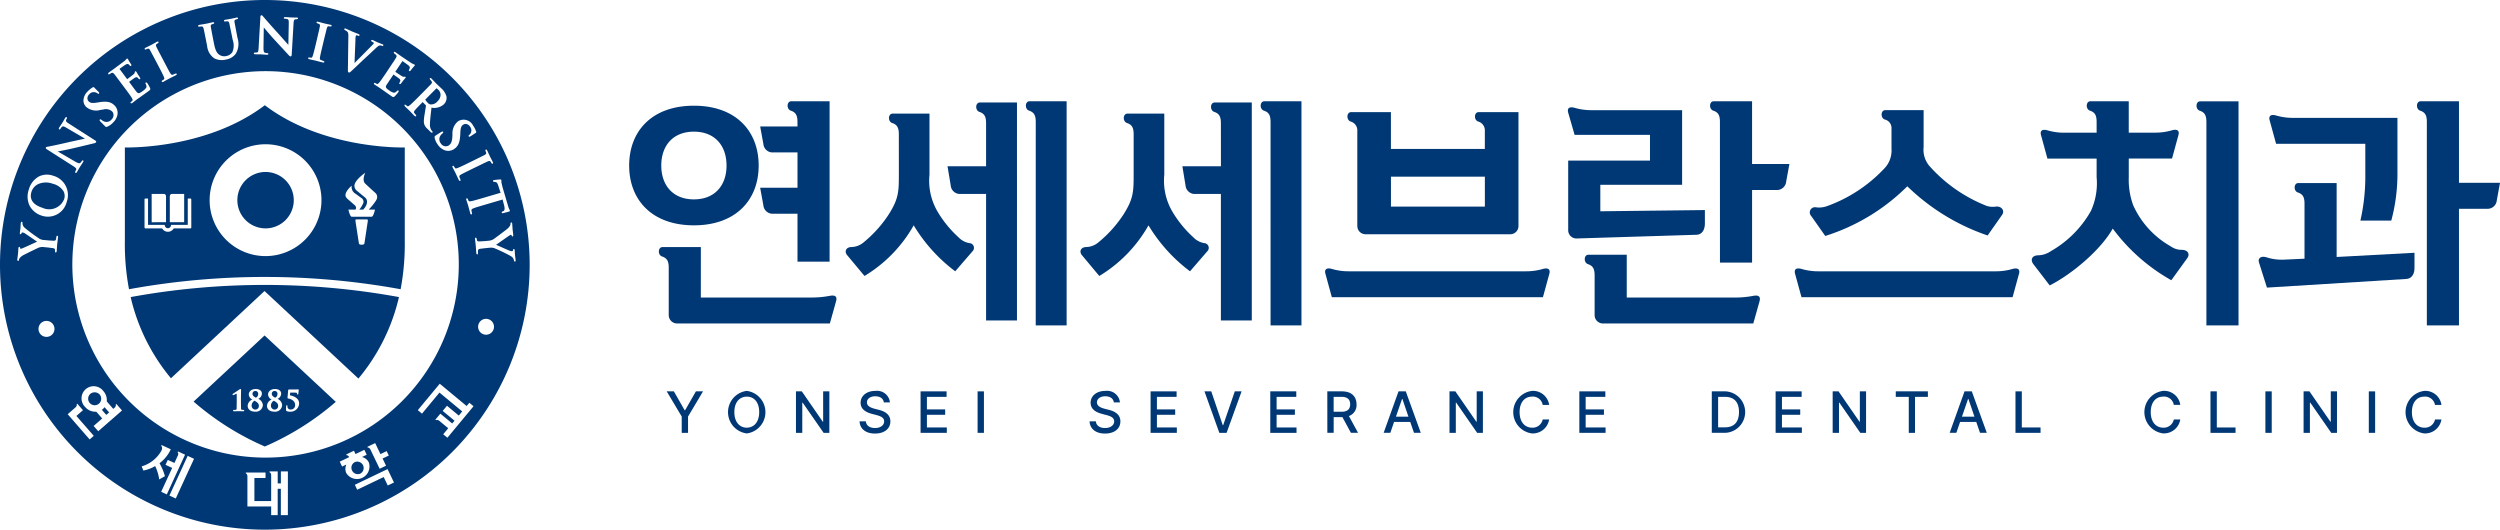
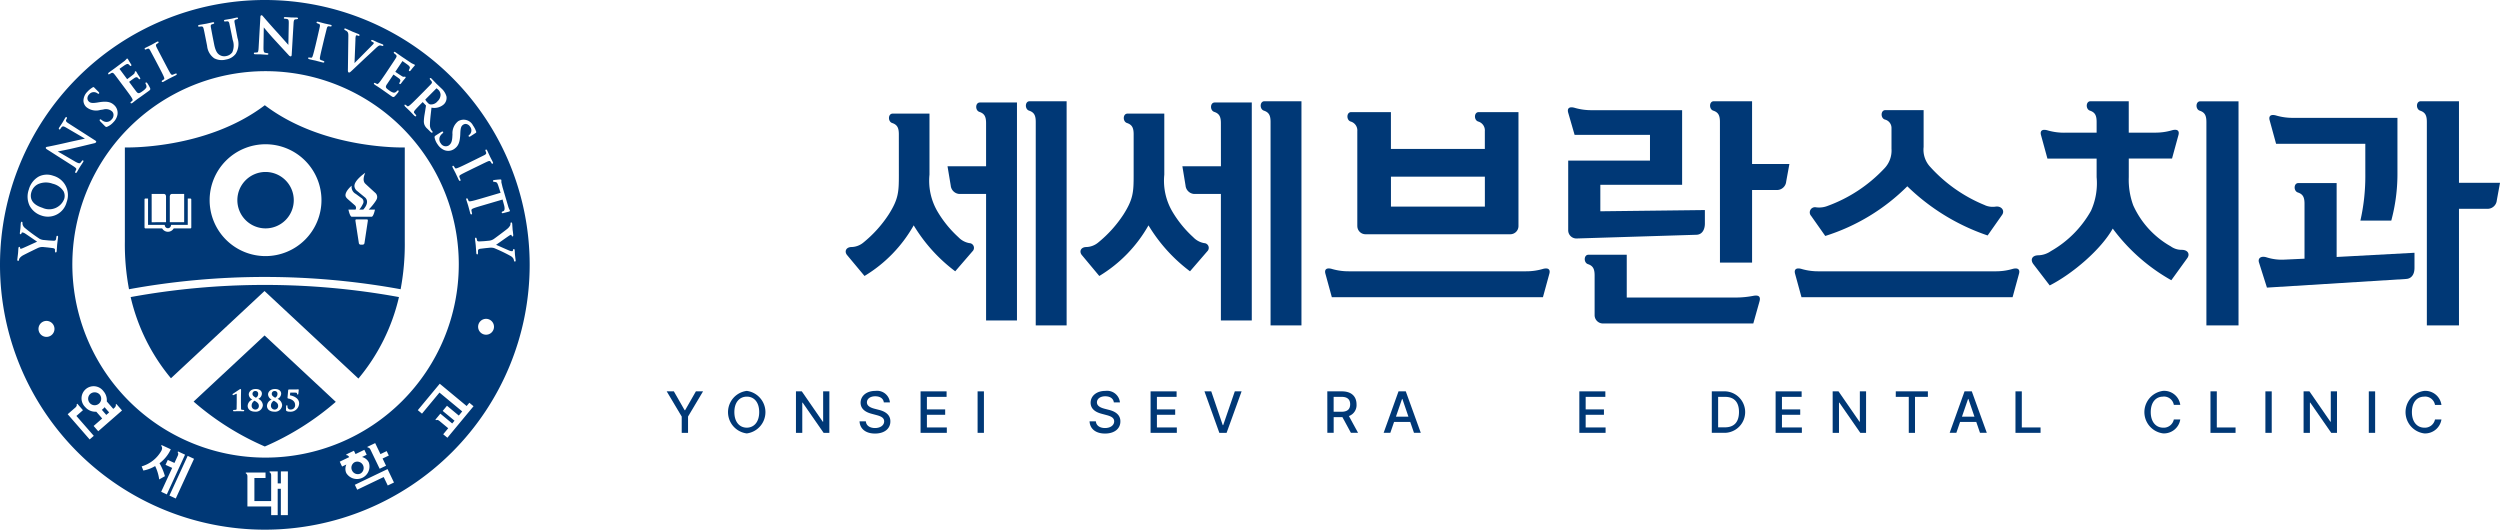
<svg xmlns="http://www.w3.org/2000/svg" width="320.956" height="68" viewBox="0 0 320.956 68">
  <g id="그룹_73516" data-name="그룹 73516" transform="translate(-160 -17)">
    <g id="그룹_73507" data-name="그룹 73507" transform="translate(-1 -0.16)">
-       <path id="패스_44106" data-name="패스 44106" d="M140.221,28.805c0-4.411,2.919-7.679,8.313-7.679s8.313,3.268,8.313,7.679-2.919,7.678-8.313,7.678-8.313-3.268-8.313-7.678m9.2,16.944h14.406a12,12,0,0,0,2.19-.222c.73-.127.92.159.761.729l-.793,2.825h-19.61A1.07,1.07,0,0,1,145.3,48V41.941c0-.825-.191-1.237-.857-1.459-.572-.191-.54-1.206.063-1.206h4.918Zm3.3-16.944c0-2.539-1.491-4.347-4.188-4.347s-4.189,1.809-4.189,4.347,1.492,4.347,4.189,4.347,4.188-1.808,4.188-4.347m9.107-5.585c0-.825-.191-1.238-.857-1.46-.571-.19-.54-1.206.063-1.206h4.918V41.148H161.83V34.992h-3.3a1.188,1.188,0,0,1-1.079-1.079l-.412-2.252h4.792V27.123h-3.3a1.188,1.188,0,0,1-1.079-1.079l-.412-2.252h4.792Z" transform="translate(101.553 9.605)" fill="#003876" />
      <path id="패스_44107" data-name="패스 44107" d="M190.459,24.807c0-.825-.191-1.238-.857-1.46-.571-.191-.539-1.206.064-1.206h4.727v7.838a7.809,7.809,0,0,0,1.047,4.759,14.209,14.209,0,0,0,2.666,3.268,2.56,2.56,0,0,0,1.4.761.609.609,0,0,1,.412,1.047l-2.22,2.571a20.722,20.722,0,0,1-5.331-5.9,17.765,17.765,0,0,1-6.315,6.5l-2.252-2.7c-.349-.444-.127-.983.54-1.015a2.482,2.482,0,0,0,1.522-.54,15.663,15.663,0,0,0,3.3-3.649c1.269-2,1.3-2.919,1.3-5.108Zm11.2-1.428c0-.825-.191-1.238-.857-1.46-.57-.191-.54-1.206.064-1.206h4.759V48.7h-3.966V32.454H198.2a1.188,1.188,0,0,1-1.079-1.079l-.412-2.475h4.95Zm6.377-.159c0-.825-.19-1.238-.857-1.46-.571-.19-.54-1.206.064-1.206H212V49.334h-3.966Z" transform="translate(85.936 9.605)" fill="#003876" />
      <path id="패스_44108" data-name="패스 44108" d="M237.545,24.807c0-.825-.191-1.238-.857-1.46-.571-.191-.539-1.206.064-1.206h4.727v7.838a7.809,7.809,0,0,0,1.047,4.759,14.209,14.209,0,0,0,2.666,3.268,2.56,2.56,0,0,0,1.4.761A.609.609,0,0,1,247,39.815l-2.22,2.571a20.722,20.722,0,0,1-5.331-5.9,17.764,17.764,0,0,1-6.315,6.5l-2.252-2.7c-.349-.444-.127-.983.54-1.015a2.482,2.482,0,0,0,1.522-.54,15.664,15.664,0,0,0,3.3-3.649c1.269-2,1.3-2.919,1.3-5.108Zm11.2-1.428c0-.825-.191-1.238-.857-1.46-.57-.191-.54-1.206.064-1.206h4.759V48.7h-3.966V32.454h-3.459a1.188,1.188,0,0,1-1.079-1.079L243.8,28.9h4.95Zm6.377-.159c0-.825-.19-1.238-.857-1.46-.571-.19-.54-1.206.064-1.206h4.759V49.334h-3.966Z" transform="translate(68.996 9.605)" fill="#003876" />
      <path id="패스_44109" data-name="패스 44109" d="M282.8,43.17h22.782a7.578,7.578,0,0,0,2.095-.286c.729-.222,1.047.032.888.6l-.825,3.015h-27.1l-.825-3.015c-.159-.57.159-.825.889-.6a7.573,7.573,0,0,0,2.094.286m1.111-5.838V25.179a1.181,1.181,0,0,0-.857-1.238c-.572-.19-.54-1.206.063-1.206h5.109v4.728h12.058V25.179a1.181,1.181,0,0,0-.857-1.238c-.572-.19-.54-1.206.063-1.206H304.6v14.6a1.05,1.05,0,0,1-1.079,1.078h-18.53a1.05,1.05,0,0,1-1.078-1.078m16.373-6.314H288.229v3.839h12.058Z" transform="translate(51.345 8.82)" fill="#003876" />
      <path id="패스_44110" data-name="패스 44110" d="M343.119,21.7V31.28h-10.5v3.4l13.422-.158v1.745c0,.666-.286,1.4-1.079,1.428l-15.389.476a1.051,1.051,0,0,1-1.079-1.079V28.17h10.5v-3.3h-9.678l-.825-2.856c-.158-.57.159-.825.889-.6a7.575,7.575,0,0,0,2.095.286Zm-7.108,24.052H350.1a12,12,0,0,0,2.19-.222c.73-.127.921.159.762.729l-.794,2.825H332.965A1.069,1.069,0,0,1,331.886,48V42.925c0-.825-.191-1.238-.857-1.46-.57-.191-.54-1.206.064-1.206h4.918ZM347.974,23.22c0-.825-.191-1.238-.857-1.46-.571-.19-.54-1.206.063-1.206H352.1v8.059h4.792l-.412,2.252a1.187,1.187,0,0,1-1.079,1.079h-3.3v9.328h-4.124Z" transform="translate(33.835 9.605)" fill="#003876" />
      <path id="패스_44111" data-name="패스 44111" d="M376.975,43.028h22.782a7.574,7.574,0,0,0,2.094-.286c.73-.222,1.047.032.889.6l-.825,3.014h-27.1l-.825-3.014c-.158-.571.159-.825.888-.6a7.578,7.578,0,0,0,2.095.286m21.418-8.472a2.5,2.5,0,0,0,1.4.159c.7-.063,1.142.508.793,1.047l-1.872,2.665A27.41,27.41,0,0,1,388.4,32.113a25.9,25.9,0,0,1-10.534,6.377l-1.809-2.57a.666.666,0,0,1,.6-1.111,2.963,2.963,0,0,0,1.46-.158,18.827,18.827,0,0,0,7.3-4.791,3.319,3.319,0,0,0,.953-2.571v-2.7a1.11,1.11,0,0,0-.857-1.047c-.572-.19-.54-1.206.063-1.206h4.918v4.728a3.23,3.23,0,0,0,.857,2.569,19.221,19.221,0,0,0,7.044,4.918" transform="translate(17.465 8.963)" fill="#003876" />
      <path id="패스_44112" data-name="패스 44112" d="M425.644,24.585H429.8V23.22c0-.825-.191-1.238-.857-1.46-.571-.19-.539-1.206.063-1.206h4.918v4.03h3.4a7.58,7.58,0,0,0,2.094-.286c.729-.222,1.046.031.887.6l-.825,3.014h-5.553V30.3a9.516,9.516,0,0,0,.572,3.617,11.451,11.451,0,0,0,4.823,5.268,2.353,2.353,0,0,0,1.4.444c.793,0,1.079.539.73,1.047l-2.063,2.856a23.937,23.937,0,0,1-7.52-6.632c-1.491,2.665-5.108,5.776-8.091,7.3l-2.094-2.729c-.412-.54-.222-1.142.667-1.142a2.968,2.968,0,0,0,1.586-.54,13.613,13.613,0,0,0,5.139-5.172A8.581,8.581,0,0,0,429.8,30.3v-2.38h-6.315l-.824-3.014c-.159-.572.158-.825.887-.6a7.58,7.58,0,0,0,2.1.286m18.245-1.364c0-.825-.191-1.238-.858-1.46-.57-.19-.539-1.206.064-1.206h4.918V49.334h-4.124Z" transform="translate(0.37 9.605)" fill="#003876" />
      <path id="패스_44113" data-name="패스 44113" d="M486.98,41.941c0,.953-.476,1.4-1.079,1.428l-17.863,1.11-1.015-3.205c-.191-.57.254-.919,1.015-.666a6.48,6.48,0,0,0,2.062.286l2.761-.127V33.723c0-.825-.19-1.237-.857-1.459-.571-.191-.54-1.206.063-1.206h4.918v9.488l9.995-.54Zm-6.314-15.928H469.211L468.385,23c-.159-.57.16-.825.889-.6a7.575,7.575,0,0,0,2.095.286h13.423v7.267A23.116,23.116,0,0,1,484,35.88h-3.966a25.7,25.7,0,0,0,.634-5.648Zm7.9-2.792c0-.825-.191-1.238-.857-1.46-.57-.19-.54-1.206.063-1.206h4.919v10.47h5.267l-.412,2.254a1.187,1.187,0,0,1-1.079,1.079h-3.775V49.334h-4.125Z" transform="translate(-16.002 9.605)" fill="#003876" />
      <path id="패스_44114" data-name="패스 44114" d="M148.667,78.726l1.384,2.422h.06l1.384-2.422h.918l-1.926,3.234v2.091h-.812V81.961l-1.926-3.234Z" transform="translate(98.845 -11.323)" fill="#003876" />
      <path id="패스_44115" data-name="패스 44115" d="M162.451,84.093a2.752,2.752,0,0,1,0-5.461,2.754,2.754,0,0,1,0,5.461m0-.737c.91-.008,1.595-.707,1.595-2s-.684-1.993-1.595-1.986-1.594.7-1.594,1.986.677,1.993,1.594,2" transform="translate(94.422 -11.289)" fill="#003876" />
      <path id="패스_44116" data-name="패스 44116" d="M177.953,84.052h-.737l-2.693-3.881h-.045v3.881h-.812V78.727h.752l2.693,3.9h.045v-3.9h.8Z" transform="translate(89.521 -11.323)" fill="#003876" />
      <path id="패스_44117" data-name="패스 44117" d="M188.434,79.324c-.654,0-1.069.332-1.069.783,0,.5.549.7.963.812l.526.136c.677.158,1.528.534,1.52,1.489.008.9-.715,1.565-1.971,1.565-1.188,0-1.933-.594-1.986-1.565h.812c.045.579.556.857,1.174.857.684,0,1.174-.346,1.174-.857,0-.474-.437-.662-1.008-.812l-.617-.165c-.866-.233-1.392-.67-1.4-1.414.008-.918.82-1.527,1.9-1.519a1.653,1.653,0,0,1,1.866,1.474h-.783c-.06-.5-.489-.783-1.1-.783" transform="translate(84.933 -11.289)" fill="#003876" />
      <path id="패스_44118" data-name="패스 44118" d="M198.653,78.726h3.34v.707h-2.527v1.61h2.346v.691h-2.346V83.36h2.557v.692h-3.37Z" transform="translate(80.532 -11.323)" fill="#003876" />
      <rect id="사각형_22542" data-name="사각형 22542" width="0.813" height="5.325" transform="translate(286.506 67.404)" fill="#003876" />
      <path id="패스_44119" data-name="패스 44119" d="M234.557,79.324c-.654,0-1.069.332-1.069.783,0,.5.549.7.963.812l.526.136c.677.158,1.528.534,1.52,1.489.008.9-.714,1.565-1.971,1.565-1.188,0-1.933-.594-1.986-1.565h.812c.045.579.556.857,1.174.857.684,0,1.174-.346,1.174-.857,0-.474-.437-.662-1.008-.812l-.617-.165c-.866-.233-1.392-.67-1.4-1.414.008-.918.82-1.527,1.9-1.519a1.653,1.653,0,0,1,1.866,1.474h-.783c-.06-.5-.489-.783-1.1-.783" transform="translate(68.34 -11.289)" fill="#003876" />
      <path id="패스_44120" data-name="패스 44120" d="M244.776,78.726h3.34v.707h-2.527v1.61h2.346v.691h-2.346V83.36h2.557v.692h-3.37Z" transform="translate(63.938 -11.323)" fill="#003876" />
      <path id="패스_44121" data-name="패스 44121" d="M257.926,83.059h.061l1.489-4.333h.872l-1.926,5.326h-.932l-1.91-5.326h.872Z" transform="translate(60.051 -11.323)" fill="#003876" />
-       <path id="패스_44122" data-name="패스 44122" d="M268.777,78.726h3.34v.707H269.59v1.61h2.346v.691H269.59V83.36h2.557v.692h-3.37Z" transform="translate(55.304 -11.323)" fill="#003876" />
      <path id="패스_44123" data-name="패스 44123" d="M280.214,78.726h1.9c1.241.008,1.851.692,1.851,1.67a1.481,1.481,0,0,1-.978,1.5l1.174,2.151h-.918l-1.091-2.015h-1.12v2.015h-.813Zm1.821,2.618c.782,0,1.106-.346,1.113-.948s-.33-.971-1.113-.963h-1.008v1.91Z" transform="translate(51.189 -11.323)" fill="#003876" />
      <path id="패스_44124" data-name="패스 44124" d="M291.51,84.051l1.91-5.325h.933l1.926,5.325h-.873l-.481-1.4h-2.076l-.481,1.4Zm3.182-2.076-.775-2.272h-.045l-.782,2.272Z" transform="translate(47.125 -11.323)" fill="#003876" />
-       <path id="패스_44125" data-name="패스 44125" d="M309,84.052h-.737l-2.693-3.881h-.045v3.881h-.812V78.727h.752l2.693,3.9h.045v-3.9h.8Z" transform="translate(42.377 -11.323)" fill="#003876" />
-       <path id="패스_44126" data-name="패스 44126" d="M319.914,79.37c-.917-.008-1.594.7-1.594,1.986s.684,1.993,1.594,2a1.322,1.322,0,0,0,1.369-1.053h.828a2.125,2.125,0,0,1-2.2,1.79,2.752,2.752,0,0,1,0-5.461,2.091,2.091,0,0,1,2.2,1.8h-.828a1.292,1.292,0,0,0-1.369-1.068" transform="translate(37.772 -11.289)" fill="#003876" />
      <path id="패스_44127" data-name="패스 44127" d="M330.752,78.726h3.34v.707h-2.527v1.61h2.346v.691h-2.346V83.36h2.557v.692h-3.37Z" transform="translate(33.007 -11.323)" fill="#003876" />
      <path id="패스_44128" data-name="패스 44128" d="M357.313,84.051V78.726h1.776a2.666,2.666,0,0,1-.046,5.325ZM359,83.345c1.2,0,1.8-.7,1.805-1.956s-.6-1.948-1.761-1.955h-.917v3.911Z" transform="translate(23.451 -11.323)" fill="#003876" />
      <path id="패스_44129" data-name="패스 44129" d="M370.112,78.726h3.34v.707h-2.527v1.61h2.346v.691h-2.346V83.36h2.557v.692h-3.37Z" transform="translate(18.846 -11.323)" fill="#003876" />
      <path id="패스_44130" data-name="패스 44130" d="M385.837,84.052H385.1l-2.693-3.881h-.045v3.881h-.812V78.727h.752l2.693,3.9h.045v-3.9h.8Z" transform="translate(14.732 -11.323)" fill="#003876" />
      <path id="패스_44131" data-name="패스 44131" d="M394.207,78.726h4.122v.707h-1.654v4.619h-.8V79.433h-1.67Z" transform="translate(10.178 -11.323)" fill="#003876" />
      <path id="패스_44132" data-name="패스 44132" d="M405.01,84.051l1.91-5.325h.933l1.926,5.325h-.873l-.481-1.4h-2.076l-.481,1.4Zm3.182-2.076-.775-2.272h-.045l-.782,2.272Z" transform="translate(6.292 -11.323)" fill="#003876" />
      <path id="패스_44133" data-name="패스 44133" d="M418.208,78.726h.813V83.36h2.407v.692h-3.22Z" transform="translate(1.543 -11.323)" fill="#003876" />
      <path id="패스_44134" data-name="패스 44134" d="M446.47,79.37c-.917-.008-1.594.7-1.594,1.986s.684,1.993,1.594,2A1.322,1.322,0,0,0,447.84,82.3h.828a2.125,2.125,0,0,1-2.2,1.79,2.752,2.752,0,0,1,0-5.461,2.091,2.091,0,0,1,2.2,1.8h-.828a1.292,1.292,0,0,0-1.369-1.068" transform="translate(-7.758 -11.289)" fill="#003876" />
      <path id="패스_44135" data-name="패스 44135" d="M457.31,78.726h.813V83.36h2.407v.692h-3.22Z" transform="translate(-12.524 -11.323)" fill="#003876" />
      <rect id="사각형_22543" data-name="사각형 22543" width="0.813" height="5.325" transform="translate(451.837 67.404)" fill="#003876" />
      <path id="패스_44136" data-name="패스 44136" d="M480.268,84.052h-.737l-2.693-3.881h-.045v3.881h-.812V78.727h.752l2.693,3.9h.045v-3.9h.8Z" transform="translate(-19.241 -11.323)" fill="#003876" />
      <rect id="사각형_22544" data-name="사각형 22544" width="0.813" height="5.325" transform="translate(465.113 67.404)" fill="#003876" />
      <path id="패스_44137" data-name="패스 44137" d="M498.841,79.37c-.917-.008-1.594.7-1.594,1.986s.684,1.993,1.594,2a1.322,1.322,0,0,0,1.369-1.053h.828a2.125,2.125,0,0,1-2.2,1.79,2.752,2.752,0,0,1,0-5.461,2.091,2.091,0,0,1,2.2,1.8h-.828a1.292,1.292,0,0,0-1.369-1.068" transform="translate(-26.6 -11.289)" fill="#003876" />
    </g>
    <g id="그룹_73514" data-name="그룹 73514" transform="translate(11 151)">
      <path id="패스_57638" data-name="패스 57638" d="M26.2,58.687a25.111,25.111,0,0,0,5.176,10.428l12.013-11.2L55.442,69.154a25.15,25.15,0,0,0,5.206-10.463,95.9,95.9,0,0,0-34.443,0" transform="translate(139.572 -154.553)" fill="#003876" />
      <path id="패스_57639" data-name="패스 57639" d="M51.218,34.484a3.621,3.621,0,1,0,3.621,3.622,3.626,3.626,0,0,0-3.621-3.622" transform="translate(131.876 -146.406)" fill="#003876" />
      <path id="패스_57640" data-name="패스 57640" d="M43.007,21.1c-7.572,5.751-17.969,5.421-17.969,5.421v12.06a30.929,30.929,0,0,0,.533,6.143,97.176,97.176,0,0,1,34.87,0,31.088,31.088,0,0,0,.533-6.146V26.523s-10.394.33-17.967-5.421m-12.2,11.731s-.009-.342.286-.342h1.559v3.631H30.808Zm-2.329-.342h1.559c.3,0,.286.342.286.342v3.29H28.48Zm5.089,4.3a.128.128,0,0,1-.138.127H31.307a.852.852,0,0,1-1.48,0H27.7a.128.128,0,0,1-.138-.127v-3.6a.115.115,0,0,1,.124-.114h.328v3.386h2.132l.046.165a.393.393,0,0,0,.743,0l.045-.165h2.133V33.081h.328a.115.115,0,0,1,.124.114ZM43.1,40.47a7.179,7.179,0,1,1,7.179-7.179A7.187,7.187,0,0,1,43.1,40.47M55.8,38.8a.23.23,0,0,1-.221.2H55.3a.231.231,0,0,1-.222-.2l-.441-2.866c-.008-.171.085-.171.085-.171h1.426s.092,0,.085.171Zm1.5-5.49a7.411,7.411,0,0,1-.958,1.191h.806s-.186.919-.435.919H54.174c-.25,0-.435-.919-.435-.919h.91a.424.424,0,0,0-.09-.554l-.847-.742c-.133-.117-.351-.3-.351-.547,0-.575.8-1.23.8-1.23a1,1,0,0,0,.526,1.059c.315.234.694.509.694.509a.558.558,0,0,1,.223.764,3.678,3.678,0,0,1-.465.74h.505c.921-1.022.25-1.538.25-1.538l-1.056-.869a.854.854,0,0,1-.328-.637c0-.747,1.384-1.679,1.384-1.679-.077.2-.423.989.014,1.4s1.241,1.141,1.241,1.141a.71.71,0,0,1,.142.989" transform="translate(139.992 -141.592)" fill="#003876" />
      <path id="패스_57641" data-name="패스 57641" d="M50.833,80.348a.736.736,0,0,0-.374.634.484.484,0,0,0,.471.507A.453.453,0,0,0,51.384,81c0-.319-.255-.478-.551-.65" transform="translate(130.847 -162.906)" fill="#003876" />
      <path id="패스_57642" data-name="패스 57642" d="M54.926,79.265a.5.5,0,0,0,.3-.486.342.342,0,0,0-.344-.377.356.356,0,0,0-.385.374c0,.182.116.309.429.489" transform="translate(129.394 -162.206)" fill="#003876" />
      <path id="패스_57643" data-name="패스 57643" d="M51.059,79.265a.507.507,0,0,0,.3-.486.343.343,0,0,0-.343-.377.356.356,0,0,0-.385.374c0,.182.113.309.43.489" transform="translate(130.785 -162.206)" fill="#003876" />
      <path id="패스_57644" data-name="패스 57644" d="M54.7,80.348a.74.74,0,0,0-.37.634.485.485,0,0,0,.472.507A.453.453,0,0,0,55.254,81c0-.319-.253-.478-.554-.65" transform="translate(129.454 -162.906)" fill="#003876" />
      <path id="패스_57645" data-name="패스 57645" d="M47.935,67.267l-9.111,8.49a35.215,35.215,0,0,0,9.137,5.762h.016a35.3,35.3,0,0,0,9.1-5.729ZM45.214,77l-.441-.008-.156,0-.172,0L44,77c-.09,0-.108-.044-.108-.079a.08.08,0,0,1,.077-.089l.277-.022c.077-.02.092-.04.1-.146l.013-.8V75.29l0-.469s0-.065,0-.075a1.794,1.794,0,0,0-.286.118s-.106.047-.109.047l-.067.022a.086.086,0,0,1-.074-.092.11.11,0,0,1,.061-.094c.022-.016.69-.453.822-.549l.123-.054c.022,0,.088.007.088.121v.054L44.9,75.2v.661l.014.8c.008.11.026.131.1.146l.226.022a.082.082,0,0,1,.081.089c0,.036-.02.079-.108.079m1.5.052c-.576,0-.95-.295-.95-.754a.914.914,0,0,1,.608-.8.771.771,0,0,1-.466-.654c0-.278.239-.7.9-.7.473,0,.786.234.786.6a.761.761,0,0,1-.469.664.948.948,0,0,1,.592.8.9.9,0,0,1-1,.846m2.48,0c-.579,0-.951-.295-.951-.754a.915.915,0,0,1,.605-.8.772.772,0,0,1-.467-.654c0-.278.24-.7.9-.7.478,0,.784.234.784.6a.754.754,0,0,1-.467.664.952.952,0,0,1,.593.8.9.9,0,0,1-1,.846m1.953,0a.84.84,0,0,1-.357-.07h0a.17.17,0,0,1-.1-.186v-.05s.015-.407.015-.41c.006-.024.024-.107.092-.107.031,0,.083.015.083.116a.38.38,0,0,0,.435.428.537.537,0,0,0,.54-.606c0-.56-.62-.768-.863-.8a.112.112,0,0,1-.108-.127l.084-.947c0-.033.022-.09.117-.09h.878l.234-.019.039-.007c.086,0,.086.085.086.12l-.051.467a.088.088,0,0,1-.087.085c-.012,0-.081-.006-.081-.1,0-.069,0-.144-.264-.144h-.606c-.008.065-.031.279-.04.346.581.1,1.181.428,1.181,1.039a1.1,1.1,0,0,1-1.229,1.06" transform="translate(135.032 -158.2)" fill="#003876" />
      <path id="패스_57646" data-name="패스 57646" d="M71.615,94.1a.82.82,0,0,0-.709-1.476.8.8,0,0,0-.357,1.074.809.809,0,0,0,1.066.4" transform="translate(123.649 -167.297)" fill="#003876" />
      <path id="패스_57647" data-name="패스 57647" d="M20.56,81.878a1.03,1.03,0,0,1-.14.108l.57.656.367-.319s-.335-.382-.586-.672a1.537,1.537,0,0,1-.212.227" transform="translate(141.654 -163.375)" fill="#003876" />
      <path id="패스_57648" data-name="패스 57648" d="M85.575,19.551c.175.175.242.21.373.229a1.053,1.053,0,0,0,.9-.4,1.168,1.168,0,0,0,.394-.822.922.922,0,0,0-.257-.627,1.965,1.965,0,0,0-.248-.21c-.018-.008-.02-.01-.044.012l-1.371,1.379c-.042.04-.042.046-.034.064a1.645,1.645,0,0,0,.291.373" transform="translate(118.319 -140.374)" fill="#003876" />
      <path id="패스_57649" data-name="패스 57649" d="M8.977,36.75a2.47,2.47,0,0,0-1.891.07,1.645,1.645,0,0,0-.823.981c-.172.543-.218,1.528,1.4,2.04a2.062,2.062,0,0,0,2.8-1.12,1.3,1.3,0,0,0-.075-.986,2.257,2.257,0,0,0-1.413-.984" transform="translate(146.776 -147.167)" fill="#003876" />
      <path id="패스_57650" data-name="패스 57650" d="M17.867,78.907a.837.837,0,1,0,1.229.034.872.872,0,0,0-1.229-.034" transform="translate(142.689 -162.303)" fill="#003876" />
      <path id="패스_57651" data-name="패스 57651" d="M34,0A34,34,0,1,0,68,34,34,34,0,0,0,34,0m29.42,23.119c.108-.029.716-.079.755-.079.061,0,.165-.012.191.074l0,.093v.2l.148.617.716,2.432a2.44,2.44,0,0,0,.2.5l.032.067-.006.07c-.021.04-.076.059-.141.081,0,0-.72.19-.725.19-.039.008-.146.029-.17-.06a.075.075,0,0,1-.008-.037c0-.079.081-.108.139-.13l.07-.026c.1-.04.16-.165.16-.35a1.688,1.688,0,0,0-.065-.416s-.171-.638-.193-.728c-.341.1-2.466.725-2.466.725-.563.166-1.049.306-1.3.414-.153.064-.232.119-.232.237,0,.013,0,.029,0,.048l.065.311a.237.237,0,0,1,.012.074.1.1,0,0,1-.066.1c-.027.008-.115.019-.161-.132l-.184-.682-.079-.289-.088-.282-.156-.483c-.042-.145.01-.19.058-.2l.069.006.072.111.087.2c.04.076.136.09.336.049.265-.041.751-.187,1.311-.348l2.464-.725-.277-.857c-.118-.36-.188-.469-.316-.51l-.228-.041c-.031,0-.123.005-.147-.079-.031-.108.081-.14.117-.15m-1-3.516-.072-.2c-.043-.094-.031-.157.032-.19.1-.046.155.079.185.139l.349.755.144.279.214.416c.019.04.081.166-.013.209-.069.035-.128.006-.168-.086l-.1-.158c-.081-.111-.168-.12-.371-.036-.184.079-.344.157-1.219.583,0,0-1.015.49-1.024.5-.561.273-1,.49-1.233.626-.14.092-.2.159-.148.31l.119.3.02.129-.047.053-.078,0-.1-.11-.3-.638-.124-.266-.14-.27-.23-.448c-.063-.133-.024-.186.025-.208l.07-.008.092.1.115.184c.058.075.136.079.312.01.252-.086.7-.3,1.263-.576L61,20.5l1.213-.6c.211-.12.219-.213.2-.3m-4.345-1.982.022-.375a1.964,1.964,0,0,1,.728-1.68,1.351,1.351,0,0,1,1.906.54,3.132,3.132,0,0,1,.4.772.143.143,0,0,1-.031.179l-.09.054-.553.359c-.077.053-.2.141-.273.041-.031-.044-.044-.112.071-.19a.72.72,0,0,0,.235-.351.764.764,0,0,0-.135-.707.738.738,0,0,0-.467-.337.562.562,0,0,0-.434.1c-.207.142-.318.343-.35,1.041l-.008.224c-.053,1-.254,1.473-.767,1.828a1.342,1.342,0,0,1-1.306.145,1.889,1.889,0,0,1-.818-.7,2.26,2.26,0,0,1-.4-.884.341.341,0,0,1-.007-.077c0-.077.038-.128.138-.2,0,0,.693-.442.711-.452.051-.029.185-.11.25-.017l.017.082-.085.106a1.154,1.154,0,0,0-.223.221.847.847,0,0,0-.013,1.06.74.74,0,0,0,1.018.28c.254-.179.427-.426.464-1.06m-3.678-5.849.94-.962c.143-.161.156-.243.058-.4l-.157-.178-.067-.118.033-.07.067-.033c.049,0,.09.038.144.09l.435.45.172.182.654.622a2.113,2.113,0,0,1,.654,1.053,1.153,1.153,0,0,1-.326.973,1.826,1.826,0,0,1-1.6.438c-.01.07-.035.308-.035.308-.086.748-.154,1.338-.163,1.808v.038a1.221,1.221,0,0,0,.19.747l.108.133a.131.131,0,0,1,.046.093.1.1,0,0,1-.028.07l-.072.033-.13-.074-.432-.43a1.323,1.323,0,0,1-.412-.589,1.415,1.415,0,0,1-.054-.412,6.339,6.339,0,0,1,.1-.892l.092-.561.081-.512v-.009c0-.019-.008-.035-.035-.062l-.384-.4s-.064.059-.064.059c-.416.42-.773.78-.94.99a.418.418,0,0,0-.12.236.2.2,0,0,0,.051.127l.2.232.048.1-.031.066-.07.031-.137-.073-.508-.529-.145-.149-.184-.173-.38-.364-.075-.137.03-.071L52,13.425l.118.064s.174.137.174.14c.075.051.167,0,.319-.117.207-.167.565-.524.981-.939,0,0,.791-.8.8-.8M50.1,8.555c.545-.815.64-.959.739-1.131s.109-.266-.018-.4l-.186-.144-.088-.107.02-.073c.058-.095.165-.017.218.016l.489.344.263.185c.128.084,1.221.825,1.327.885,0,0,.243.117.246.117l.031.012.074.031c.022.015.07.057.02.141l-.051.052-.232.267-.074.1-.19.234a.118.118,0,0,1-.159.03l-.044-.064.033-.115a.622.622,0,0,0,.086-.194.22.22,0,0,0,.012-.067c0-.081-.042-.16-.22-.314-.076-.065-.6-.432-.726-.521l-.008.01L50.76,9.2a.177.177,0,0,1-.01.019c.456.309.764.51.844.554a.412.412,0,0,0,.283.086c.066-.017.115-.03.161,0l.044.059-.019.078-.046.051-.262.312-.257.337c-.03.044-.1.145-.188.083a.1.1,0,0,1-.033-.146l.031-.054.072-.146a.218.218,0,0,0,.019-.088.352.352,0,0,0-.159-.259c-.088-.074-.587-.419-.726-.515a.032.032,0,0,1-.01.012l-.28.417-.143.213-.408.611a.643.643,0,0,0-.134.315c0,.143.129.268.455.487a1.528,1.528,0,0,0,.521.266c.161.025.282-.033.458-.216.036-.039.1-.1.177-.049l.041.061-.048.134a5.128,5.128,0,0,1-.472.553c-.16.14-.241.09-.446-.049l-1.051-.741-.4-.28-.252-.163-.426-.272-.1-.121.013-.075.06-.043.127.043s.2.1.2.1c.085.035.165-.031.294-.176.174-.2.453-.622.783-1.1ZM44.2,3.71l.049-.051c.051-.02.106,0,.191.038l.511.227.336.155.246.095.485.195c.079.034.125.067.138.111v.067c-.013.038-.06.092-.182.042a.458.458,0,0,0-.211-.052.108.108,0,0,0-.077.067,1.731,1.731,0,0,0-.053.492S45.521,7.92,45.513,8.1c.113-.121.869-.878.869-.878l1.469-1.486a.823.823,0,0,0,.137-.179.141.141,0,0,0,.007-.036.064.064,0,0,0-.024-.052l-.206-.12c-.031-.012-.116-.051-.116-.12a.081.081,0,0,1,.008-.039c.046-.106.176-.049.259-.017l.48.224.127.061.21.079.354.139c.038.015.167.072.124.171l-.054.056-.13-.015a.5.5,0,0,0-.286-.051c-.086.019-.212.079-.526.378l-.747.7-.642.593L45.28,8.968l-.065.059c-.261.243-.339.318-.448.273s-.108-.163-.1-.5l.056-4.225c0-.369-.066-.463-.234-.6l-.211-.116L44.2,3.788ZM39.593,7.39l.136-.006.219.028c.089,0,.144-.056.2-.236.09-.25.213-.757.357-1.341l.257-1.094.3-1.323c.046-.238-.022-.3-.1-.341L40.762,3l-.115-.062-.01-.086.04-.052c.037-.022.087-.022.184,0l.8.213.3.066.46.1c.044.01.18.044.157.142l-.045.071-.131.006-.183-.025c-.136-.008-.2.055-.262.263l-.328,1.312-.259,1.093c-.142.586-.259,1.095-.3,1.365-.021.166,0,.251.145.312l.3.1.113.069.012.067c-.007.025-.039.111-.194.07l-.683-.173-.28-.076-.3-.061L39.7,7.6l-.136-.076-.011-.08Zm-6.847-.638.271-.019c.128-.03.165-.169.193-.736l.216-3.778a.344.344,0,0,1,.067-.236l.079-.028c.077,0,.133.067.207.159l.059.066c.008.01.966,1.131,1.893,2.133l.907,1.022s.3.337.382.431c.008-.49.052-2.774.052-2.774,0-.033,0-.058,0-.085,0-.318-.052-.4-.164-.452a.988.988,0,0,0-.319-.047c-.1-.005-.15-.04-.15-.109V2.295l.031-.065c.041-.036.1-.039.191-.036l.549.036.223.015h.12l.507.007c.073,0,.2.008.2.118l-.029.068-.145.033-.174.013c-.134.031-.2.108-.223.483l-.238,4.028c0,.077-.012.25-.143.246a.419.419,0,0,1-.248-.165L36.066,6l-.813-.882c-.532-.574-1.065-1.211-1.321-1.519,0,0-.031-.038-.065-.076-.006.213-.04,2.569-.04,2.569V6.16c0,.473.087.571.162.6a.982.982,0,0,0,.312.054l.132.043.024.067c-.006.115-.148.106-.2.106l-.616-.04-.179-.013h-.1l-.588-.008a.242.242,0,0,1-.16-.045l-.026-.079c0-.047.029-.1.159-.094m-7.3-3.484a.227.227,0,0,1,.151-.074l.588-.1.332-.057.316-.072.453-.1c.062-.012.188-.038.208.072.01.047-.005.111-.129.134l-.167.054c-.133.049-.161.133-.133.351,0,0,.246,1.309.251,1.328l.173.877c.193.986.485,1.261.769,1.412a1.121,1.121,0,0,0,.8.1,1.214,1.214,0,0,0,.766-.484,2.155,2.155,0,0,0,.048-1.589l-.156-.786L29.441,3c-.053-.2-.117-.265-.292-.266l-.215.024-.138-.01-.044-.065.015-.075a.232.232,0,0,1,.146-.068l.7-.121.024,0,.177-.038.537-.122.115-.008a.1.1,0,0,1,.089.081c.019.106-.1.128-.145.137,0,0-.167.051-.168.054-.131.05-.163.129-.131.346l.25,1.33.129.67a2.438,2.438,0,0,1-.235,2.049,1.97,1.97,0,0,1-1.243.727A2.11,2.11,0,0,1,27.5,7.482,2.186,2.186,0,0,1,26.591,5.9l-.181-.917c-.19-.955-.222-1.126-.277-1.325s-.116-.263-.293-.264l-.235.028-.138-.012-.04-.063ZM18.705,6.12l.745-.368.273-.153.408-.227c.045-.019.166-.083.214.006a.121.121,0,0,1,.017.053c0,.047-.033.088-.1.12l-.153.1a.191.191,0,0,0-.087.158.57.57,0,0,0,.06.213c.087.188.168.343.618,1.2,0,0,.524,1,.531,1.013.287.549.513.981.66,1.209.093.136.166.194.313.14l.294-.125.129-.028.054.045c.014.025.043.109-.1.183l-.626.312-.265.133-.262.145-.444.248c-.132.068-.186.026-.211-.02s-.026-.1.086-.163l.185-.125c.069-.052.069-.132,0-.309-.1-.25-.325-.689-.617-1.245l-.524-1-.638-1.193c-.124-.209-.216-.214-.3-.191l-.2.081c-.091.046-.154.036-.189-.033-.051-.09.074-.155.132-.185M13.983,9.3l.489-.349s.259-.185.266-.192l1.27-.949.193-.191.022-.028.053-.06.063-.016.074.049.035.061s.174.307.177.307l.067.109s.159.252.159.255a.113.113,0,0,1-.022.156c-.042.031-.1.047-.172-.047a.721.721,0,0,0-.157-.149c-.085-.056-.163-.082-.425.074-.09.049-.609.419-.736.511a.02.02,0,0,1,.009.012l.965,1.3a.115.115,0,0,0,.014.013l0,0c.574-.427.748-.568.8-.611.1-.09.166-.16.172-.239s.009-.121.053-.153l.072-.019.066.045.033.056s.2.352.209.352l.231.355.056.138-.04.066-.083.022-.068-.042-.039-.045-.111-.117c-.074-.06-.174-.1-.38.015-.1.06-.573.405-.722.519l.005.01.3.407.155.213.437.581c.246.312.35.343.861-.038a1.648,1.648,0,0,0,.425-.4c.076-.141.061-.278-.054-.507-.026-.047-.062-.124.015-.18l.072-.019.109.09a4.447,4.447,0,0,1,.364.633c.08.2,0,.252-.195.4l-1.048.752-.4.279-.234.18-.4.314-.145.056-.068-.043c-.028-.037-.04-.1.064-.172l.162-.149c.06-.068.02-.168-.072-.335-.129-.229-.431-.633-.78-1.107l-.675-.9c-.581-.781-.683-.921-.816-1.076s-.22-.188-.38-.114l-.2.125-.128.052L13.9,9.506l-.02-.072c.006-.048.049-.086.109-.132m-2.762,2.464a3.1,3.1,0,0,1,.674-.55.137.137,0,0,1,.178,0l.074.078.467.469c.085.082.117.133.122.184l-.032.07-.074.033-.124-.064a.777.777,0,0,0-.392-.155.751.751,0,0,0-.662.275.731.731,0,0,0-.235.529.563.563,0,0,0,.185.4c.182.171.4.241,1.09.128l.22-.037c.99-.153,1.5-.052,1.95.376a1.341,1.341,0,0,1,.432.98,1.477,1.477,0,0,1-.024.266,1.872,1.872,0,0,1-.522.946,2.224,2.224,0,0,1-.781.573c-.124.053-.182.038-.3-.071,0,0-.575-.588-.588-.6-.039-.044-.145-.157-.067-.239.033-.038.1-.065.2.025a1.266,1.266,0,0,0,.264.175.836.836,0,0,0,1.035-.209.8.8,0,0,0,.257-.6.62.62,0,0,0-.19-.449,1.187,1.187,0,0,0-1.132-.237l-.367.053a1.963,1.963,0,0,1-1.8-.369,1.15,1.15,0,0,1-.371-.818,1.671,1.671,0,0,1,.51-1.159M5.892,18.934c.042-.067.125-.082.239-.1l.088-.015c.014,0,1.459-.291,2.787-.609l1.337-.291s.44-.094.561-.124c-.423-.249-2.393-1.4-2.393-1.4-.333-.2-.443-.195-.547-.119a1.066,1.066,0,0,0-.2.254c-.052.086-.111.112-.173.074l-.042-.058a.289.289,0,0,1,.062-.185l.3-.457.122-.188L8.1,15.6l.253-.439c.036-.058.1-.169.2-.111a.1.1,0,0,1,.049.082.236.236,0,0,1-.044.119l-.078.157a.306.306,0,0,0-.01.076c0,.1.074.193.327.355l3.4,2.179c.1.061.145.1.156.157l-.017.087a.409.409,0,0,1-.262.134l-1.425.343-1.167.278c-.761.181-1.579.336-1.971.41l-.1.018c.184.1,2.224,1.293,2.224,1.293.459.264.6.239.661.186a.948.948,0,0,0,.2-.248l.1-.095.07.014c.1.06.025.182-.008.229l-.336.514-.094.15-.054.09-.293.509a.243.243,0,0,1-.12.117l-.081-.016-.039-.056L9.674,22l.118-.248c0-.013.006-.028.006-.04,0-.109-.13-.218-.555-.488L6.05,19.188c-.052-.033-.174-.106-.174-.2a.115.115,0,0,1,.016-.06M5.968,43.25a1.026,1.026,0,1,1,1.026-1.026A1.026,1.026,0,0,1,5.968,43.25m1.4-12.111-.034.294-.022.324-.033.476a.238.238,0,0,1-.058.157l-.075.022-.064-.031-.026-.133,0-.214c-.008-.117-.161-.164-.289-.183,0,0-.622-.079-.63-.079l-.521-.051a1.381,1.381,0,0,0-.665.079c-.1.034-1.572.754-1.928.946a1.539,1.539,0,0,0-.488.377.615.615,0,0,0-.1.239c-.014.134-.1.137-.121.134s-.108-.027-.092-.183l.035-.294.06-.506.016-.22.03-.464.049-.118.073-.019c.076.006.083.077.1.159,0,0,.006.031.006.034a.064.064,0,0,0,.057.054.658.658,0,0,0,.206-.052c.155-.058,1.233-.548,1.745-.785,0,0,.095-.041.166-.077-.145-.093-.43-.29-.742-.506-.364-.247-.742-.508-.835-.562a.731.731,0,0,0-.3-.111.1.1,0,0,0-.121.079c-.019.067-.045.153-.124.145-.112-.008-.1-.126-.095-.168l.076-.6.044-.681.054-.135.064-.018c.03,0,.115.021.1.18a.627.627,0,0,0,.048.264.875.875,0,0,0,.265.356,21.022,21.022,0,0,0,1.9,1.4,1.467,1.467,0,0,0,.608.15l.521.049.633.04c.2.008.295-.048.325-.188l.055-.306c.011-.14.09-.146.117-.145l.07.033a.236.236,0,0,1,.026.161Zm-2.04-3.464A2.616,2.616,0,0,1,3.808,26.42,2.7,2.7,0,0,1,3.7,24.334a2.722,2.722,0,0,1,1.282-1.672,2.357,2.357,0,0,1,1.847-.1,2.572,2.572,0,0,1,1.731,3.377,2.484,2.484,0,0,1-3.229,1.739m6.18,28.74c-.039-.045-2.782-3.193-2.822-3.24.042-.034,1-.87,1-.87.141-.125.211-.316.143-.394h0c.026-.025.069-.061.095-.082l.724.83-.843.738S12,55.909,12.042,55.955c-.042.033-.488.423-.53.46m1.1-1.053c-.036-.039-.554-.632-.592-.676l1.1-.96s-.5-.576-.759-.87a1.718,1.718,0,0,1-1.423-.6,1.557,1.557,0,1,1,2.339-2.04,1.751,1.751,0,0,1,.432,1.321l.832.955.161-.143c.143-.127.213-.318.146-.4h0c.025-.024.068-.062.094-.083.038.045.69.789.723.834-.043.038-3,2.622-3.05,2.661m7.322,4.5-.015-.03-.028.016a4.42,4.42,0,0,1-1.494.561h0c-.017-.04-.191-.48-.213-.534a4.258,4.258,0,0,0,2.546-2.032v0c.191-.415-.029-.585-.04-.593.011-.029.038-.084.051-.112.053.022,1.131.519,1.182.544A4.579,4.579,0,0,1,20.5,59.453l-.02.016.028.054a7.059,7.059,0,0,1,.665,1.61c-.037.02-.657.375-.735.416a5.634,5.634,0,0,0-.506-1.685m.761,3.274c.026-.053,1.413-3.067,1.413-3.067s-.8-.368-.855-.393c.024-.049.268-.587.291-.635l.855.393.435-.948c.079-.172.064-.374-.032-.417h0c.015-.034.038-.085.054-.115.052.022.905.417.905.417h0c-.027.055-2.319,5.043-2.343,5.1-.051-.026-.673-.314-.724-.335M22.568,64c-.051-.022-.767-.355-.818-.376.027-.057,2.32-5.042,2.344-5.1.054.024.812.377.812.377h.005c-.025.053-2.323,5.039-2.344,5.1m14.389,2.129h-.9V62.754H35.65v3.378h-.838V65.023H31.763v-3.87c0-.19-.1-.366-.206-.366v-.124H34.09v.7H32.66v2.962h2.152V61.013c0-.188-.1-.362-.2-.362v-.129h1.04v1.535h.407V60.522h.9Zm7.512-5.375a1.318,1.318,0,0,1,0-1.117c-.317.147-.534.255-.55.259-.022-.047-.278-.578-.3-.627.054-.028,1.212-.583,1.212-.583l-.02-.031c-.088-.147-.231-.238-.312-.2v0c-.015-.031-.04-.083-.054-.113.052-.026.994-.476.994-.476.023.046.207.428.207.428s1.078-.521,1.133-.546c.023.051.277.583.3.631-.014.009-.254.125-.6.291a1.34,1.34,0,0,1,.873.7,1.609,1.609,0,0,1-2.878,1.386m5.08-.965c-.05.023-.761.365-.811.387-.026-.051-1.183-2.459-1.183-2.459-.077-.172-.245-.291-.338-.243l0,0c-.014-.033-.041-.083-.055-.115.052-.024.946-.45,1-.477.025.055.679,1.414.679,1.414s.742-.361.8-.383c.022.047.248.52.273.567l-.8.381.442.924m.222,2.543c-.023-.051-.522-1.088-.522-1.088L45.86,62.872c-.025-.049-.282-.585-.306-.633l4.2-2.015c.028.052.8,1.672.827,1.722-.051.023-.76.366-.813.389M34.1,58.749A24.806,24.806,0,1,1,58.9,33.943,24.808,24.808,0,0,1,34.1,58.749M57.441,56.2l-.542-.447c.041-.043.644-.776.644-.776l-1.14-.946c-.144-.119-.345-.159-.412-.077h0c-.027-.019-.068-.056-.094-.08.038-.042.6-.724.638-.766.047.038,1.519,1.256,1.519,1.256l.3-.353s-1.476-1.22-1.52-1.258l.55-.663c.043.041,1.519,1.262,1.519,1.262s.195-.236.437-.533L56.421,50.4s-2.206,2.656-2.243,2.708c-.043-.039-.5-.416-.539-.45l2.817-3.394h0c.04.031,2.734,2.269,3.453,2.863.191-.232.334-.4.346-.423.042.038.5.417.539.449-.039.047-3.318,4-3.355,4.047M62.4,42.971a1.019,1.019,0,1,1,1.02-1.019,1.019,1.019,0,0,1-1.02,1.019m3.708-9.39c-.025,0-.113,0-.129-.163a.658.658,0,0,0-.095-.252.964.964,0,0,0-.329-.3,20.524,20.524,0,0,0-2.122-1.017,1.494,1.494,0,0,0-.631-.038s-.519.05-.526.053l-.626.074c-.194.034-.279.106-.283.248l0,.312-.024.132-.063.031-.073-.023a.219.219,0,0,1-.058-.152l-.051-.678-.021-.3-.036-.321-.056-.474c-.005-.056-.02-.191.1-.2l.065.019.051.127.046.21c.032.111.191.13.316.125l.635-.036.523-.051a1.317,1.317,0,0,0,.636-.2c.089-.048,1.4-1.029,1.719-1.286a1.565,1.565,0,0,0,.41-.462.708.708,0,0,0,.056-.25c-.014-.136.067-.154.091-.156l.07.02.058.141.016.293.036.512.031.215.051.464-.026.122-.067.036c-.075.006-.1-.06-.126-.138l-.013-.032a.06.06,0,0,0-.065-.043.656.656,0,0,0-.188.088c-.147.085-1.15.8-1.582,1.1l-.141.1c.158.065.478.206.82.359.409.179.827.364.93.4a.805.805,0,0,0,.316.058.1.1,0,0,0,.1-.106c.009-.067.021-.156.1-.165.11-.01.122.1.125.148l.036.6.085.681c.01.11-.022.17-.09.177" transform="translate(149 -134)" fill="#003876" />
    </g>
  </g>
</svg>